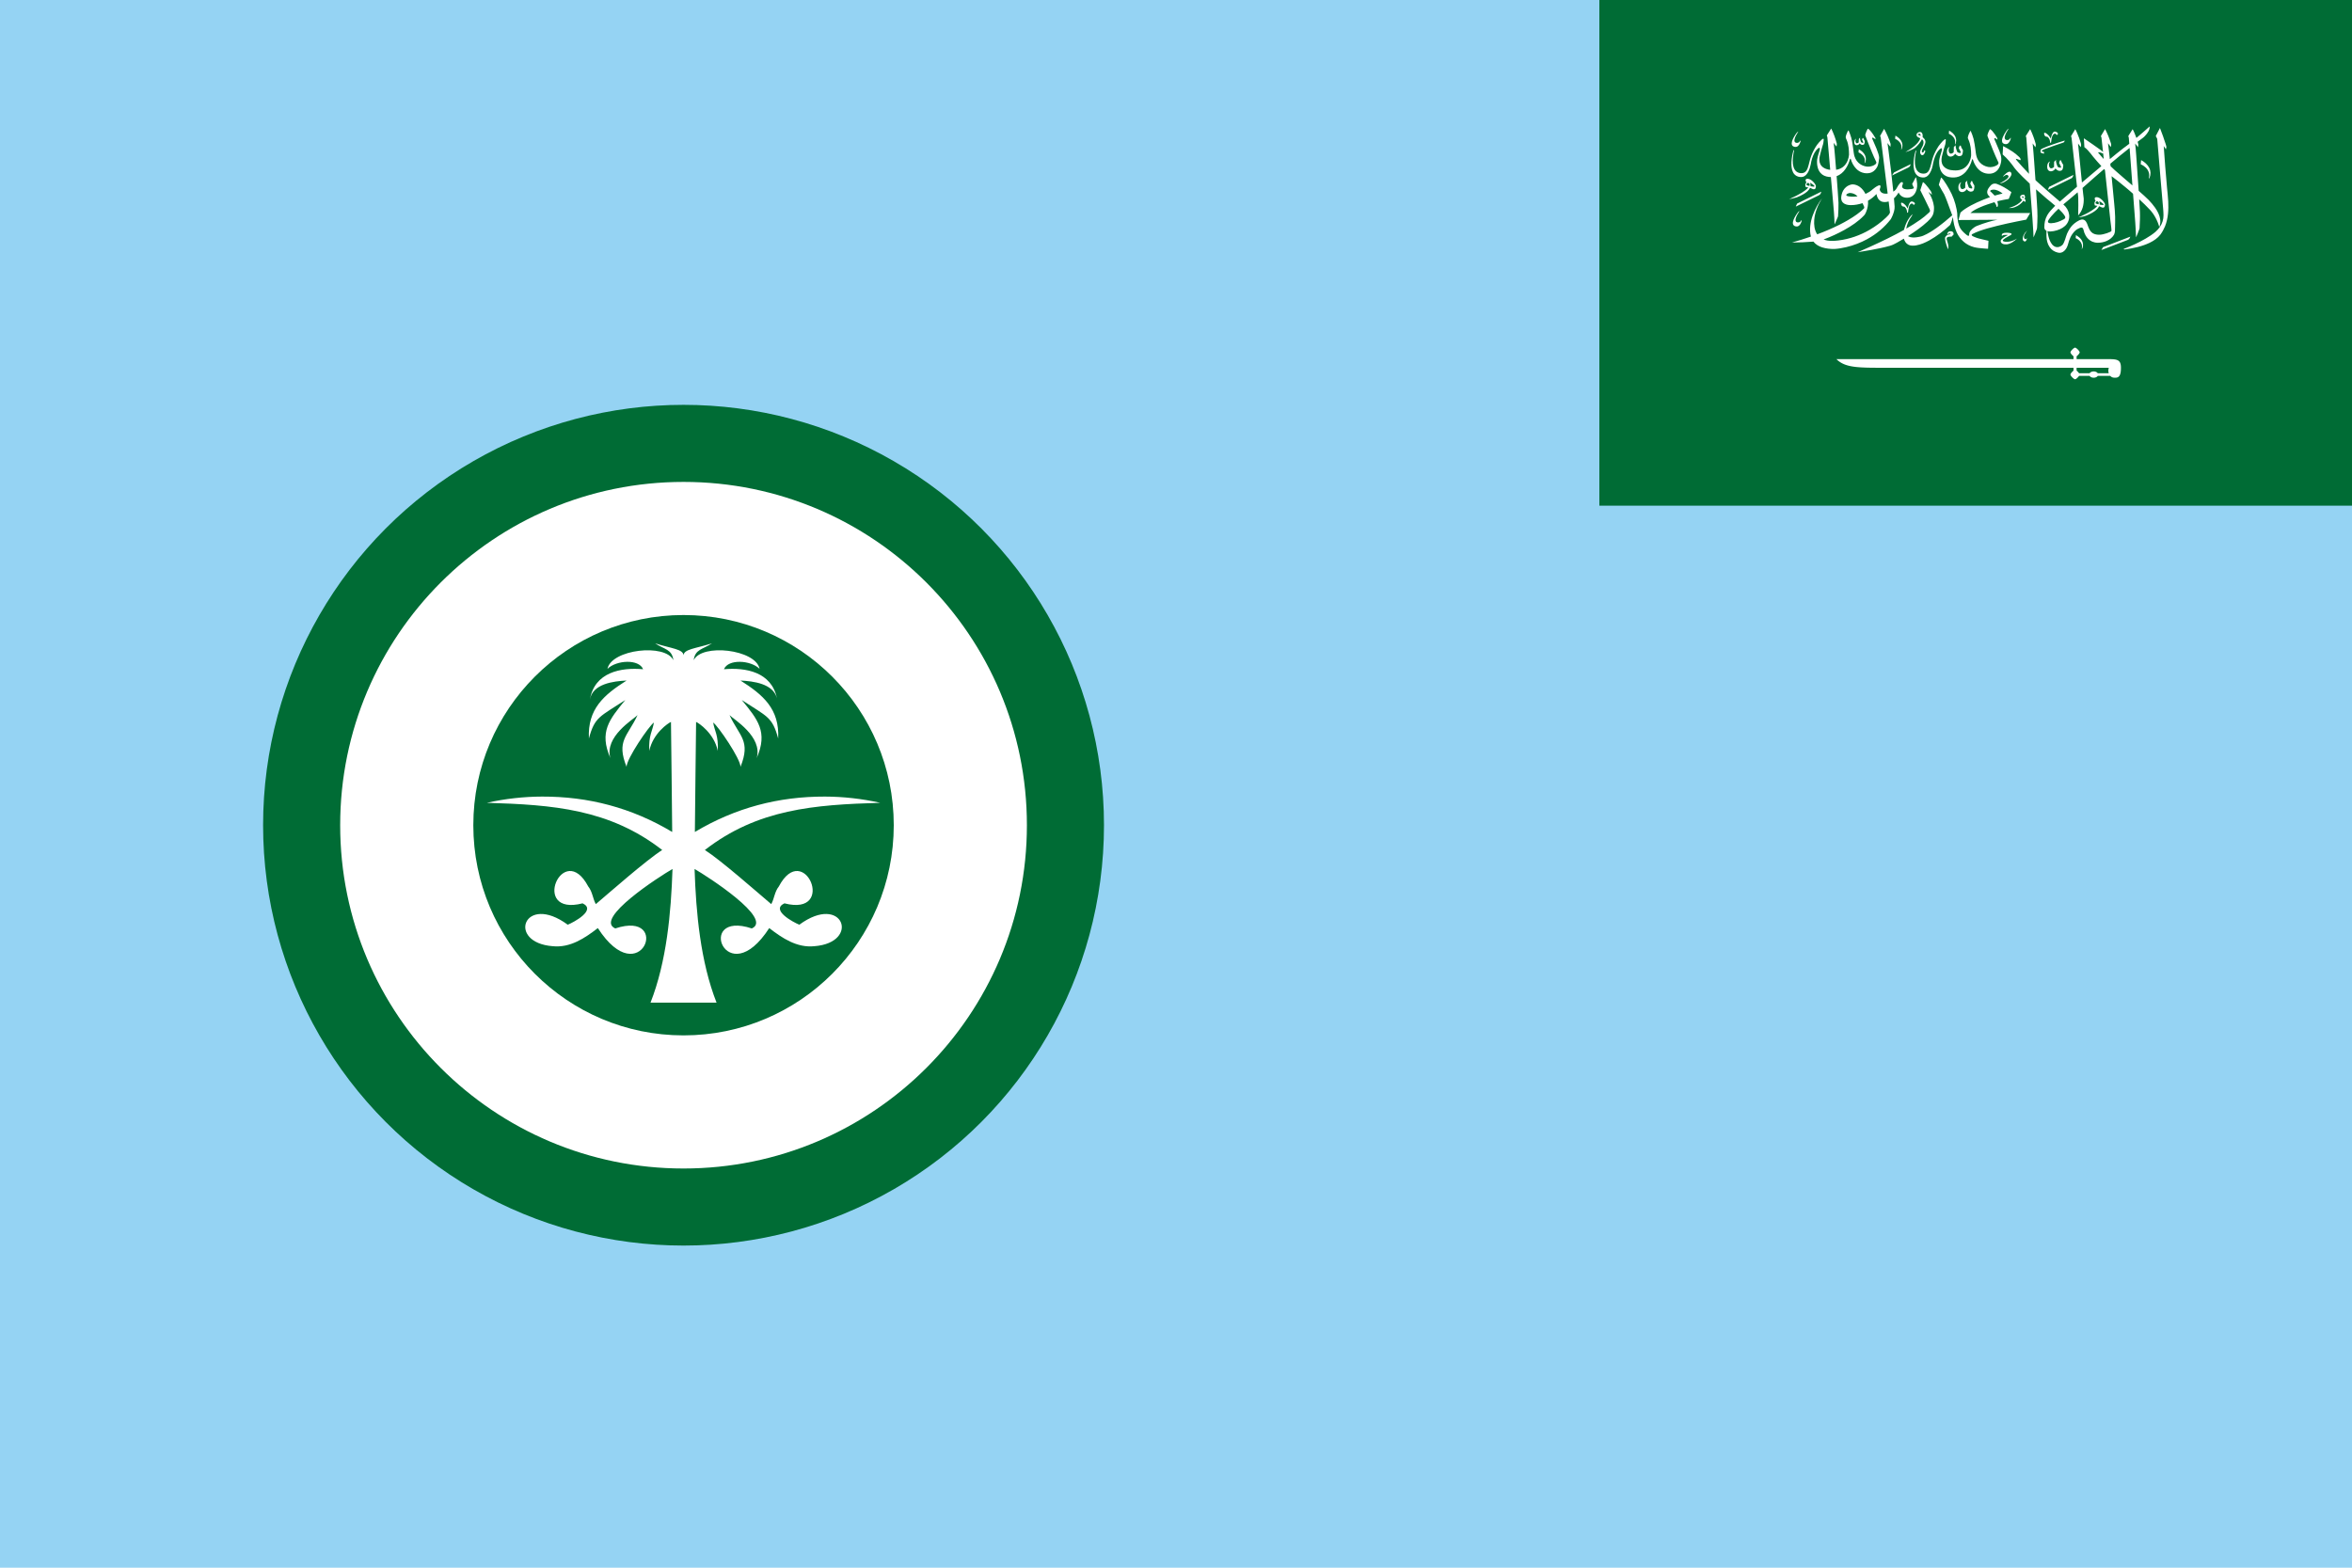
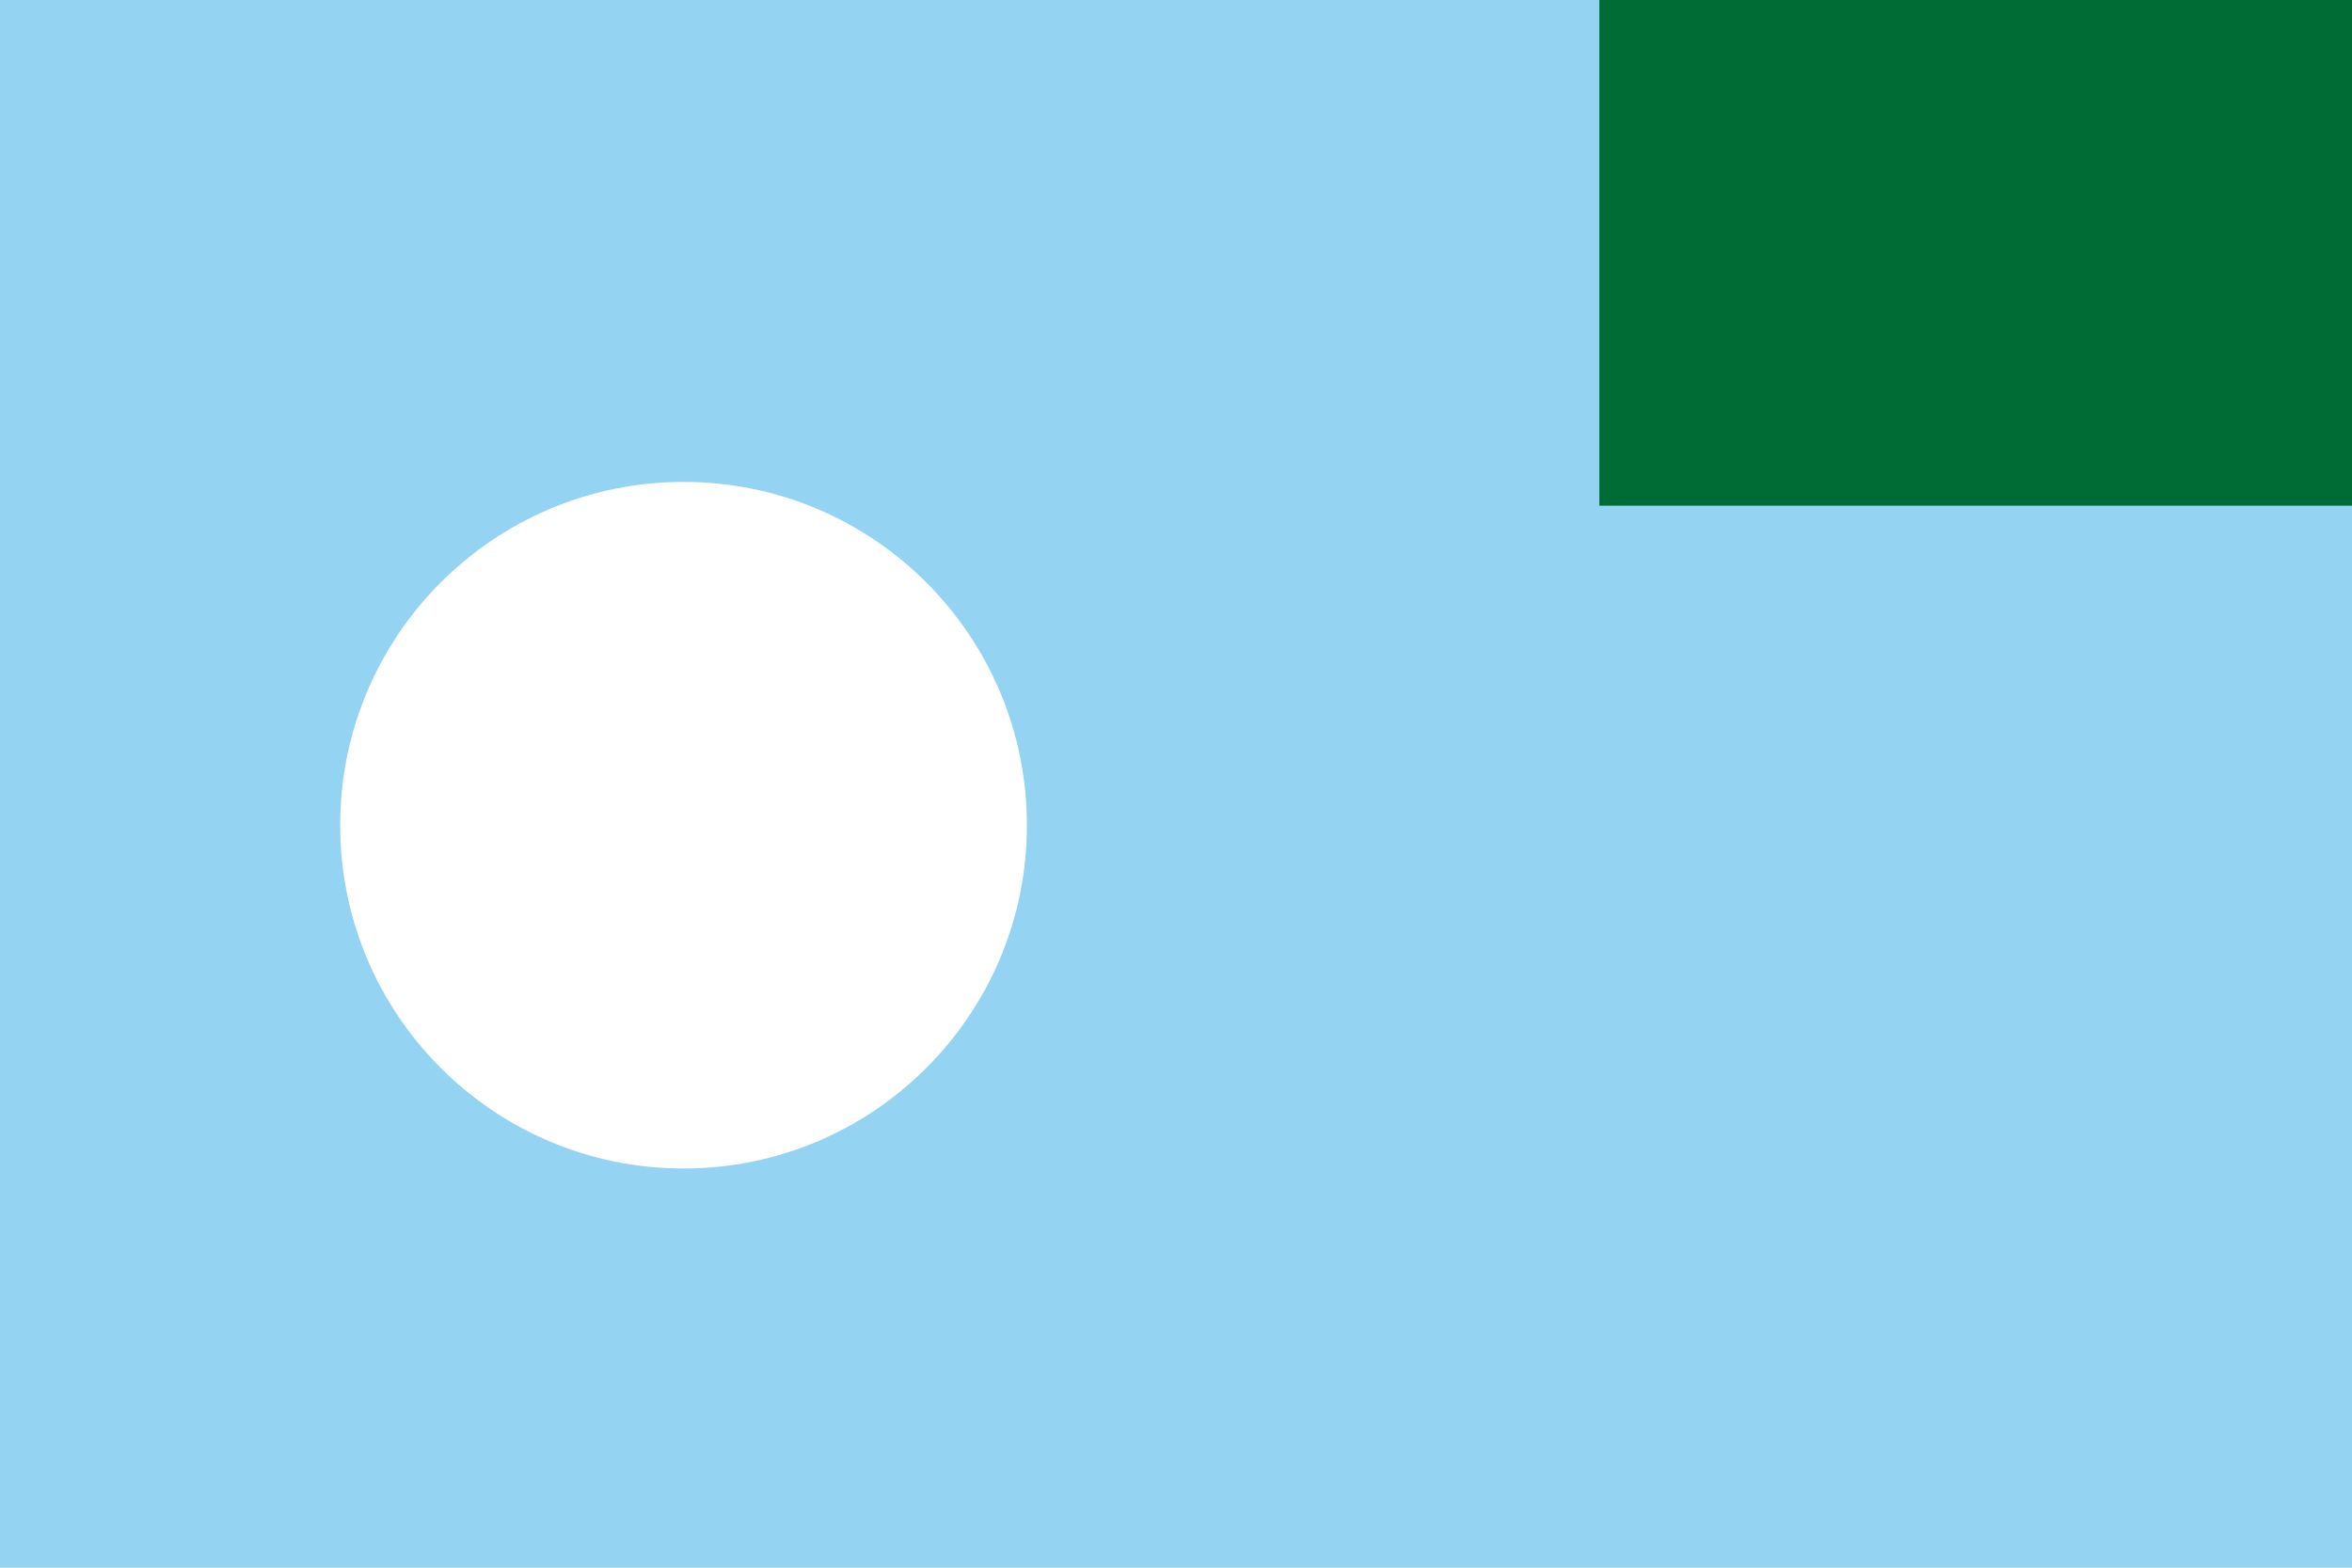
<svg xmlns="http://www.w3.org/2000/svg" width="900" height="600" viewBox="0 0 900 600">
  <path d="M0 0H900V600H0z" fill="#95d3f3" />
  <g transform="matrix(2.252,0,0,2.252,0,-7.3021484e-4)">
-     <circle cx="116.145" cy="140.245" r="71.441" fill="#006c35" />
    <circle cx="116.145" cy="140.245" r="58.343" fill="#fff" />
-     <circle cx="116.145" cy="140.245" r="35.72" fill="#006c35" />
-     <path d="m111.322 109.34c1.546 1.044 2.858 0.964 3.096 2.865-1.364-2.89-10.53-1.855-11.2 1.466 1.547-1.503 5.342-1.703 6.058 0.067-3.75-0.336-8.232 0.477-9.049 5.157 0.476-2.675 3.957-3.129 6.236-3.237-3.838 2.437-6.642 4.81-6.4 9.853 0.992-3.707 1.867-3.703 6.184-6.541-2.717 3.321-4.484 5.415-2.53 9.875-1.074-3.647 3.927-6.603 4.614-7.308-1.726 3.668-3.635 4.331-1.868 8.789-0.017-1.347 3.814-6.962 4.644-7.531-0.21 1.416-0.921 2.122-0.781 4.815 0.612-2.977 3.212-4.725 3.684-4.919 0.083 5.174 0.138 13.423 0.208 18.701-6.894-4.12-14.236-6.035-22.102-6.013-3.107 9e-3 -6.249 0.356-9.392 1.057 11.238 0.33 20.831 1.063 29.797 8.022-2.709 1.723-8.759 7.065-11.282 9.198-0.515-0.932-0.563-2.095-1.28-2.992-4.268-8.076-9.997 5.178-0.967 2.858 2.414 1.125-1.492 3.218-2.523 3.632-7.449-5.474-10.469 3.057-2.53 3.654 2.948 0.298 5.443-1.378 7.643-3.081 7.292 11.265 12.684-3.155 2.962 0.06-3.693-1.621 7.556-8.862 9.726-10.106-0.243 7.457-0.998 15.747-3.736 22.72h5.611 5.611c-2.738-6.972-3.493-15.263-3.736-22.72 2.17 1.244 13.419 8.485 9.726 10.106-9.722-3.215-4.33 11.205 2.962-0.06 2.2 1.703 4.695 3.378 7.643 3.081 7.939-0.597 4.919-9.128-2.53-3.654-1.031-0.414-4.944-2.507-2.53-3.632 9.03 2.32 3.308-10.934-0.96-2.858-0.717 0.896-0.765 2.06-1.28 2.992-2.522-2.133-8.573-7.475-11.282-9.198 8.966-6.959 18.559-7.693 29.797-8.022-3.142-0.701-6.284-1.048-9.392-1.057-7.866-0.022-15.208 1.893-22.102 6.013 0.07-5.278 0.126-13.527 0.208-18.701 0.471 0.194 3.071 1.942 3.684 4.919 0.14-2.693-0.572-3.399-0.781-4.815 0.83 0.569 4.661 6.184 4.644 7.531 1.767-4.457-0.142-5.12-1.868-8.789 0.687 0.705 5.688 3.661 4.614 7.308 1.954-4.46 0.186-6.554-2.53-9.875 4.317 2.839 5.192 2.834 6.184 6.541 0.242-5.043-2.562-7.416-6.4-9.853 2.208 0.105 5.545 0.533 6.184 2.992-0.93-4.463-5.314-5.241-8.997-4.912 0.716-1.77 4.51-1.57 6.058-0.067-0.67-3.321-9.836-4.356-11.2-1.466 0.238-1.901 1.55-1.821 3.096-2.865-2.851 0.899-4.736 0.979-4.822 2.017-0.088-1.039-1.972-1.118-4.824-2.017z" fill="#fff" />
  </g>
  <g transform="matrix(0.028,0,0,0.028,612,0)">
    <path d="M 0,0 H 10368 V 6912 H 0 Z" fill="#006c35" />
-     <path d="m 6500.993,4752 c -17,0 -63,46.99 -63,63.99 0,13 23.007,39 42.007,54 v 39.015 H 3240 c 115,115 286,117.99 630,117.99 h 2610 v 39.015 c -20,16 -42.007,41 -42.007,54 0,17 46,63.99 63,63.99 14,0 39.012,-24.99 55.012,-45.99 h 144 a 60,40 0 0 0 110.993,0 h 171 c 21,24 48.992,24.997 65.993,24.997 49,0 80.01,-21.012 80.01,-136.012 0,-108 -48.005,-117.99 -166.005,-117.99 h -439.988 v -39.015 c 19,-15 41.985,-41 41.985,-54 0,-17 -46,-63.99 -63,-63.99 z m 21.015,274.995 h 439.988 c -8,30 -8,53.015 0,75.015 h -150.998 a 60,40 0 0 0 -110.993,0 h -144 c -8,-11 -22.997,-28 -33.998,-36 z" fill="#fff" />
-     <path d="m 6891.792,3375.153 c 121.581,-46.565 242.747,-93.802 364.357,-140.271 -6.421,17.184 -14.841,36.835 -36.438,45.511 -112.109,42.779 -223.995,85.916 -336.067,128.673 -7.391,2.948 -14.722,6.159 -22.779,7.718 7.391,-11.767 14.358,-23.678 21.475,-35.518 1.517,-3.307 5.787,-4.626 9.453,-6.111 z m -378.599,-161.892 c 26.184,15.86 49.98,33.987 66.67,53.516 30.895,37.651 38.862,86.469 19.689,128.818 -1.667,3.475 -5.18,6.063 -8.179,8.845 5.937,-23.439 7.693,-48.267 -1.606,-71.297 -12.751,-33.456 -41.618,-61.546 -80.145,-77.988 0.657,-14.631 2.623,-29.392 3.574,-41.891 z m -1003.04,-20.372 c 16.296,-10.905 38.923,-11.959 59.309,-11.935 20.477,1.126 42.135,1.846 60.188,10.498 8.542,7.86 0.423,17.16 -8.329,22.096 -35.5,20.274 -74.606,37.867 -103.414,64.493 -7.815,6.878 -3.756,17.591 6.12,21.617 14.932,5.92 32.228,6.207 48.645,5.872 38.983,-1.677 76.42,-13.348 109.043,-29.981 9.086,-4.577 17.235,-10.281 26.625,-14.524 -20.113,19.292 -42.71,37.003 -67.638,52.389 -21.022,12.486 -44.709,23.319 -71.001,26.578 -20.687,1.391 -42.951,0.599 -60.824,-8.652 -19.901,-9.324 -29.229,-30.197 -21.87,-47.429 4.453,-9.682 12.691,-17.879 21.354,-25.427 22.354,-18.741 49.676,-33.073 76.939,-46.902 -18.476,-0.695 -37.196,-1.485 -55.552,0.287 -11.994,0.958 -20.052,8.077 -28.563,13.853 -2.574,-11.238 -2.635,-24.564 8.967,-32.833 z m -731.596,-28.207 c 16.206,-6.279 38.56,-5.369 51.342,5.56 10.693,10.017 11.844,23.798 11.057,36.332 -8.572,9.035 -18.446,17.352 -25.627,27.201 -15.023,2.205 -30.804,0.264 -45.496,3.762 -7.391,3.403 -17.053,5.464 -20.599,12.318 -4.635,8.845 -2.483,18.669 -0.515,27.824 7.632,31.971 21.749,63.39 21.022,96.318 -0.818,11.552 -1.786,23.535 -8.694,33.983 -1.606,-18.31 -9.753,-35.614 -15.659,-53.229 -11.148,-32.091 -19.991,-65.019 -21.295,-98.378 -1.454,-12.847 7.875,-23.894 17.296,-33.576 13.904,-15.386 38.831,-19.891 60.973,-23.223 -5.755,-4.195 -12.268,-9.035 -20.778,-8.101 -11.905,1.367 -19.961,9.251 -26.504,16.513 -1.181,-16.03 4.364,-34.964 23.476,-43.303 z m 1060.953,-6.207 c 1.061,-0.862 2.454,-1.198 4.18,-0.982 -6.3,5.704 -9.754,12.893 -14.601,19.365 -13.782,20.611 -29.715,42.493 -26.05,66.745 0.393,11.384 8.481,26.098 25.292,26.002 8.209,-3.235 10.33,-11.528 14.449,-17.495 -0.515,17.759 -3.817,39.328 -24.898,49.489 -17.508,-2.229 -30.652,-14.523 -31.349,-28.399 -3.574,-41.965 18.628,-83.351 52.977,-114.725 z M 2699.161,2922.05 c 10.026,-14.14 19.446,-29.55 36.985,-38.897 -21.293,34.007 -43.436,68.471 -52.736,106.023 -3.09,14.356 -4.635,30.941 7.088,43.282 9.117,7.74 23.747,9.155 36.228,6.758 18.932,-3.307 27.747,-18.982 35.561,-31.42 5.998,9.275 -0.212,19.293 -2.969,28.544 -7.845,19.581 -17.204,40.789 -38.862,53.516 -16.63,10.065 -40.468,6.039 -56.462,-2.828 -21.083,-13.037 -21.566,-36.692 -17.871,-55.84 8.329,-38.751 29.865,-74.725 53.037,-109.14 z m 1543.514,-151.704 c 6.178,-9.299 18.296,-20.323 33.168,-15.674 17.871,4.267 39.136,15.482 36.288,32.305 -4.785,5.728 -10.935,10.64 -16.356,15.985 -5.785,-8.676 -12.268,-19.771 -25.837,-21.617 -17.658,4.577 -28.231,18.597 -33.804,31.946 -11.723,29.167 -14.327,59.963 -17.599,90.277 -4.271,1.798 -8.542,3.571 -12.903,5.201 0.121,-27.896 -7.544,-57.518 -31.199,-79.135 -5.362,-7.167 -17.265,-3.571 -25.323,-7.022 -15.023,-4.265 -20.477,-17.232 -24.112,-28.327 -1.816,-7.502 -5.058,-16.513 1.272,-23.199 13.299,-3.02 23.717,6.207 33.198,12.031 24.414,18.358 41.286,41.987 55.099,66.05 5.814,-26.866 11.964,-54.426 28.109,-78.824 z m 2539.741,-73.626 c 18.478,-5.033 37.924,1.581 53.037,10.017 25.232,14.762 44.921,34.822 60.127,56.368 8.118,12.486 17.387,26.171 14.115,40.695 -1.938,9.778 -2.908,20.274 -10.299,28.616 -8.179,8.005 -23.535,7.189 -33.834,2.421 -11.753,-5.273 -22.959,-11.287 -35.258,-15.745 -16.63,35.757 -51.675,63.917 -89.662,86.254 -25.716,15.578 -53.916,28.375 -82.478,40.334 -17.63,7.526 -37.137,11.552 -56.037,16.44 -18.871,4.243 -38.075,9.826 -58.007,8.269 12.571,-0.575 22.506,-7.022 33.107,-11.624 55.249,-25.427 109.376,-52.774 158.536,-85.197 26.11,-17.879 52.797,-36.5 70.394,-60.322 -11.358,-1.942 -22.749,-3.619 -34.229,-4.842 -9.238,-21.258 -9.329,-47.261 10.601,-64.852 -9.935,-6.039 -11.087,-16.992 -12.751,-26.098 -1.419,-7.932 1.942,-17.997 12.634,-20.731 m 49.556,52.654 c 3.756,15.745 4.876,31.803 5.18,47.811 15.569,1.774 31.048,6.662 46.92,5.249 8.088,-0.934 7.784,-9.347 3.301,-13.35 -14.752,-16.08 -35.227,-28.183 -55.401,-39.711 m -52.736,25.692 c 7.966,11.672 26.02,14.643 40.772,18.382 3.029,-7.526 6.936,-15.41 5.451,-23.391 -5.332,-8.245 -12.571,-19.029 -25.959,-18.982 -11.571,4.698 -16.145,14.955 -20.264,23.99 z M 5757.308,2674.534 c 9.177,-9.395 24.718,-13.973 39.377,-14.332 10.178,-0.072 15.114,8.58 17.447,15.17 4.423,15.555 5.21,32.474 -4.362,46.974 4.967,2.852 9.965,5.752 15.054,8.58 -1.333,9.946 -2.272,19.964 -2.515,29.981 -10.117,-4.289 -17.901,-11.119 -26.564,-16.871 -26.959,36.788 -66.366,68.687 -115.464,86.711 -25.959,10.353 -55.674,14.883 -84.574,12.031 54.734,-15.482 107.895,-37.819 147.605,-72.092 13.661,-11.743 25.414,-24.734 35.349,-38.632 -7.693,-6.495 -16.903,-12.055 -22.899,-19.653 -4.783,-12.15 -8.297,-26.672 1.547,-37.865 m 15.023,11.983 c 3.969,8.891 11.571,16.226 19.477,23.126 3.331,-7.694 7.693,-16.057 2.817,-23.966 -7.481,-1.149 -14.993,-0.501 -22.294,0.84 z m -3069.995,96.298 c 109.835,-54.57 220.122,-108.635 330.165,-162.922 -3.151,18.957 -11.358,40.886 -34.44,50.377 -101.867,49.968 -203.978,99.65 -305.689,149.789 -2.635,1.102 -5.393,2.012 -8.27,2.708 6.484,-13.204 11.421,-26.888 18.235,-39.951 z M 5001.759,2494.552 c 8.451,-9.682 17.992,-18.957 28.684,-27.201 -7.875,14.14 -3.181,29.573 0.484,44.026 4.149,15.817 9.753,31.347 16.024,46.733 4.392,11.6 21.204,15.674 34.653,17.951 8.057,2.036 17.932,-2.708 14.811,-9.995 -7.422,-18.79 -16.903,-37.028 -27.747,-54.715 3.848,-11.863 8.209,-23.607 11.903,-35.494 5.089,0 10.239,0.049 15.419,0.096 4.453,21.976 17.689,41.916 29.867,61.664 0.03,21.355 -1.575,43.619 -11.148,63.869 -6.391,14.356 -27.776,18.813 -45.041,17.663 -22.929,-3.499 -38.135,-19.148 -51.586,-32.905 -6.695,18.046 -25.625,32.042 -48.04,37.699 -18.962,5.512 -40.83,-2.493 -51.008,-15.721 -11.148,-14.666 -13.268,-32.378 -12.751,-49.154 1,-23.99 6.877,-51.959 34.077,-66.362 1.908,0 5.725,0.021 7.635,0.021 -1.211,0.431 -3.696,1.27 -4.907,1.702 -16.539,23.942 -17.57,54.018 -2.878,78.679 4.271,7.788 15.084,13.398 26.02,11.576 13.63,-2.612 24.414,-10.282 33.713,-18.19 0.332,-23.991 0.21,-48.006 1.816,-71.947 z m -2167.007,-50.112 c 24.657,-4.219 47.102,7.981 64.638,20.228 23.474,18.142 43.042,39.759 55.431,63.893 3.756,7.285 5.421,15.242 4.028,23.08 -1.788,10.402 -2.817,21.809 -11.178,30.461 -9.813,7.165 -25.292,5.608 -35.711,0.096 -10.36,-5.416 -21.174,-10.282 -32.441,-14.404 -16.903,35.398 -51.433,63.39 -89.084,85.729 -29.563,17.687 -61.792,32.546 -95.112,45.321 -23.869,7.165 -48.283,13.325 -73.061,18.214 -9.874,2.132 -20.143,1.918 -30.26,1.702 5.937,-1.102 12.268,-1.461 17.689,-3.882 54.22,-24.229 107.103,-50.52 156.388,-80.67 33.289,-21.21 66.336,-43.665 89.958,-72.161 -11.48,-2.061 -23.02,-4.002 -34.743,-4.888 -9.238,-21.306 -9.511,-47.236 9.965,-65.116 -9.39,-6.495 -10.753,-17.184 -12.45,-26.339 -1.784,-8.871 3.941,-19.392 15.937,-21.261 m 46.041,53.037 c 4.362,15.889 4.785,32.211 5.603,48.387 16.417,1.461 32.955,7.622 49.494,4.409 7.663,-3.403 2.272,-11.191 -1.727,-15.17 -15.113,-14.691 -34.257,-26.411 -53.369,-37.627 m -40.316,6.83 c -5.393,6.327 -11.662,13.612 -10.814,21.593 9.541,9.49 25.655,13.444 40.225,15.531 1.424,-4.554 3.121,-9.011 4.24,-13.588 3.997,-9.3 -5.089,-17.639 -12.359,-24.11 -5.421,-5.201 -16.599,-5.369 -21.293,0.575 z m 1828.933,-78.202 c 16.085,10.616 25.868,25.884 36.742,39.807 27.836,38.753 51.555,79.253 74.517,119.923 50.373,87.305 83.508,180.513 101.748,275.297 5.15,29.383 10.421,58.933 9.36,88.694 3.06,59.075 11.934,119.473 43.102,173.85 22.931,36.94 61.934,69.721 92.476,93.685 14.554,7.956 20.715,6.08 24.552,2.83 2.373,-2.01 1.437,-27.922 6.283,-40.096 6.905,-19.987 22.719,-37.003 39.528,-52.51 18.811,-16.296 40.104,-31.251 65.244,-41.101 50.342,-20.204 102.533,-37.386 155.24,-53.301 39.68,-11.648 80.027,-21.977 121.285,-29.477 -177.072,0.982 -354.152,2.132 -531.232,3.738 8.845,-34.031 17.841,-68.04 26.959,-102.021 18.78,-19.508 42.406,-35.542 65.73,-51.479 101.533,-66.29 218.752,-115.347 337.467,-159.279 -13.904,-17.232 -33.228,-33.289 -36.288,-54.451 -7.179,-29.718 8.421,-59.099 28.049,-83.835 11.632,-14.044 22.506,-29.383 40.407,-39.042 17.962,-9.85 42.266,-10.503 61.913,-3.499 65.826,23.383 133.726,64.553 183.923,101.523 5.028,4.027 11.48,7.502 14.631,12.751 -11.814,30.269 -24.293,60.418 -35.742,90.809 -52.34,9.251 -104.955,18.094 -155.966,31.396 5.18,25.572 14.418,53.468 0.545,78.25 -4.846,-0.527 -11.419,-1.198 -12.237,-5.896 -1.968,-21.497 -15.054,-41.054 -28.502,-59.364 -65.094,20.276 -130.038,41.246 -191.403,67.92 -49.465,21.737 -99.623,45.319 -136.274,80.096 272.244,0.072 544.525,0.072 816.784,0 -17.447,30.341 -36.106,60.274 -53.886,90.492 -178.257,34.368 -356.181,71.103 -529.106,119.95 -72.575,21.042 -145.094,44.194 -209.458,78.513 -6.664,4.027 -10.512,11.456 -5.664,17.495 9.996,12.151 28.231,17.16 43.528,24.086 33.259,14.57 70.122,22.503 106.347,31.013 25.959,6.063 51.918,12.103 77.842,18.238 -2.151,36.355 -2.513,72.811 -5.301,109.119 -21.235,0 -42.892,-2.972 -64.246,-4.457 -41.831,-3.93 -84.3,-6.567 -124.647,-16.729 -54.947,-13.757 -104.444,-39.879 -143.213,-73.481 -42.558,-36.236 -73.332,-80.213 -95.386,-126.302 -30.108,-63.869 -46.89,-142.103 -52.706,-209.951 -2.665,-0.287 -3.307,13.219 -5.881,13.003 -7.541,29.91 -16.412,56.458 -29.042,85.314 -2.393,6.854 -8.754,12.079 -14.358,17.399 -40.529,37.244 -83.752,72.645 -128.942,106.313 -46.254,34.103 -94.476,66.746 -146.575,95.171 -54.795,29.742 -114.071,56.488 -179.62,67.728 -35.227,5.776 -75.272,6.878 -106.14,-9.993 -34.469,-18.645 -51.281,-51.047 -60.367,-82.107 -31.41,18.861 -63.066,37.458 -95.416,55.314 -29.199,15.506 -58.278,31.899 -91.721,41.246 -83.604,24.565 -170.592,40.671 -257.136,57.279 -62.065,11.121 -124.158,22.264 -186.648,31.779 57.885,-26.002 116.678,-50.832 174.317,-77.193 156.388,-70.792 310.443,-145.186 457.5,-227.632 20.052,-75.997 52.431,-152.451 115.16,-213.442 0.788,-0.168 2.394,-0.527 3.181,-0.695 -4.998,8.412 -7.391,17.639 -12.541,26.002 -37.803,52.389 -64.669,110.294 -74.184,170.276 66.941,-38.514 132.275,-78.893 193.765,-122.805 37.984,-26.938 73.666,-55.889 106.258,-86.946 8.965,-8.796 21.143,-16.344 24.535,-27.896 1.484,-7.518 0.646,-12.155 -4.752,-27.738 -38.012,-83.13 -91.965,-186.851 -127.794,-259.945 12.268,-36.931 23.626,-74.055 36.015,-110.965 16.508,8.604 27.261,22.12 39.014,34.343 23.99,27.872 46.555,56.536 66.819,86.227 11.328,16.321 13.479,35.277 17.63,53.301 -16.265,-11.576 -27.595,-27.273 -45.648,-37.171 0.788,2.636 1.877,5.201 3.301,7.716 28.563,44.601 48.101,92.655 60.763,141.592 7.814,29.07 11.206,58.885 9.028,88.605 -1.636,32.211 -7.179,65.212 -25.868,94.279 -16.599,25.812 -38.923,48.938 -62.247,71.131 -79.057,73.405 -171.718,136.677 -265.823,197.599 0.121,3.547 5.21,4.506 8.24,6.447 33.682,16.633 75.82,14.955 113.434,9.778 28.352,-5.201 57.551,-9.155 83.508,-20.132 68.124,-28.209 127.52,-67.537 184.863,-107.606 75.183,-54.139 145.998,-112.015 213.546,-172.073 -22.567,-63.366 -46.011,-126.517 -69.879,-189.575 -12.964,-32.929 -25.019,-66.146 -40.529,-98.378 -25.716,-42.515 -50.433,-85.536 -72.848,-129.178 9.052,-33.339 20.441,-66.316 30.104,-99.581 m 685.191,171.479 c -8.24,2.587 -15.145,9.778 -11.692,16.992 1.272,5.464 8.815,7.357 12.782,11.408 16.508,15.17 32.137,30.964 46.497,47.477 35.833,-10.306 72.212,-19.244 108.376,-28.712 -26.927,-20.347 -56.824,-39.711 -92.75,-48.914 -20.447,-5.487 -43.317,-4.816 -63.217,1.75 z m 792.716,-43.809 c 110.346,-54.067 220.093,-108.877 330.587,-162.728 -3.121,16.801 -9.208,35.206 -26.656,46.278 -106.984,52.796 -214.575,104.875 -321.53,157.766 4.574,-14.091 11.783,-27.536 17.599,-41.316 z m -556.73,-203.806 c 10.208,-4.674 25.171,-4.337 32.076,4.195 9.511,11.36 12.055,26.218 6.907,39.256 -9.724,25.86 -31.199,47.836 -54.612,66.962 -28.471,22 -62.548,42.276 -102.837,47.236 6.755,-6.614 16.63,-10.282 25.323,-15.027 24.958,-13.301 48.979,-27.969 69.94,-45.104 10.996,-10.065 22.899,-20.946 24.869,-34.726 0.757,-11.552 -12.48,-21.425 -25.989,-23.343 -19.689,2.756 -31.957,16.224 -46.436,25.692 -3.453,-8.364 5.785,-14.236 11.237,-20.371 17.355,-16.681 34.832,-34.582 59.52,-44.769 z m -1437.241,-55.983 c 33.743,-16.464 66.82,-33.865 100.985,-49.778 -3.362,16.992 -10.33,36.668 -31.199,45.128 -74.635,36.141 -148.449,73.357 -223.358,109.119 8.36,-13.541 16.599,-27.225 25.807,-40.406 42.225,-21.763 85.241,-42.661 127.765,-64.062 z m 3250.4,-105.857 c 49.192,26.195 89.751,63.583 111.709,107.371 21.627,42.444 21.447,90.616 4.03,133.968 -2.363,5.009 -7.422,8.772 -11.662,12.798 7.574,-29.43 10.178,-60.322 -0.362,-89.51 -14.902,-46.254 -57.521,-84.672 -109.346,-107.917 2.572,-18.861 3.149,-37.843 5.632,-56.704 z m -1185.37,19.006 c 8.45,-8.173 16.69,-16.489 25.959,-24.086 -8.815,16.296 -2.09,34.007 2.09,50.52 4.755,15.122 9.329,30.389 16.539,44.912 8.997,9.323 24.778,14.067 39.316,13.709 6.755,-0.021 9.965,-6.279 7.632,-10.761 -7.118,-18.214 -16.356,-35.901 -26.868,-53.037 2.029,-12.582 7.936,-24.685 12.085,-36.955 5.028,0.359 10.147,0.695 15.297,1.102 3.362,22.312 18.114,42.084 29.685,62.119 -0.483,16.13 -1.908,32.354 -5.846,48.219 -2.969,11.049 -8.149,23.846 -22.263,28.831 -12.025,3.692 -26.111,5.752 -38.257,1.294 -17.84,-6.255 -30.503,-18.573 -41.469,-30.892 -6.936,17.422 -24.566,31.227 -46.193,37.34 -17.78,6.471 -39.407,-0.311 -50.676,-12.151 -12.933,-13.973 -15.206,-31.971 -15.419,-48.77 0.727,-16.13 2.333,-32.738 11.115,-47.549 5.694,-9.946 14.509,-19.723 28.049,-23.439 -18.053,23.607 -20.052,53.876 -6.725,79.232 3.848,7.189 11.753,14.14 22.294,14.38 16.024,-0.647 28.474,-9.778 39.074,-18.43 -0.243,-20.587 0.909,-41.126 0.94,-61.713 0.763,-4.646 -1.025,-10.232 3.641,-13.874 z M 3545.363,2040.04 c 40.256,20.635 72.303,52.031 87.625,88.148 12.45,29.191 11.571,61.306 0.484,90.664 -1.484,4.77 -6.029,8.339 -10.087,11.839 8.179,-27.704 7.3,-57.734 -7.361,-84.022 -14.932,-27.153 -42.315,-49.537 -74.754,-64.013 1.758,-14.186 2.637,-28.422 4.091,-42.61 z m 1299.197,-30.82 c 9.117,-8.938 17.265,-19.22 29.381,-25.739 -7.997,9.61 -4.635,21.473 -2.726,32.067 4.483,19.772 11.148,39.232 19.023,58.334 2.485,7.981 12.873,11.384 21.445,14.452 7.754,2.301 17.083,4.433 24.958,1.367 4.967,-3.451 2.635,-9.347 0.879,-13.612 -7.574,-16.729 -15.327,-33.504 -25.989,-49.179 l 12.237,-36.476 c 5.332,0.335 10.661,0.623 16.084,0.886 2.454,22.457 18.053,42.06 29.29,62.216 -0.392,17.184 -1.968,34.51 -6.664,51.335 -2.665,9.923 -8.451,20.395 -20.295,25.381 -13.6,4.267 -29.806,6.255 -43.102,0.335 -15.419,-6.998 -27.747,-17.663 -37.408,-29.311 -7.754,17.855 -26.382,31.995 -49.009,37.819 -15.568,4.626 -34.077,-0.311 -44.709,-10.065 -13.539,-11.119 -17.174,-27.225 -18.476,-42.06 -1.061,-19.078 0.879,-38.753 10.299,-56.512 5.393,-10.306 15.023,-19.388 27.778,-24.397 -12.511,19.653 -18.932,42.515 -11.934,64.228 3.09,11.384 8.24,25.908 24.261,29.477 17.295,1.75 31.048,-8.652 42.195,-17.663 2.086,-24.254 0.784,-48.653 2.481,-72.88 z m 1339.411,-30.724 c 58.248,-19.94 116.493,-40.072 176.08,-57.327 -1.819,10.712 -6.725,22.936 -19.902,28.041 -84.596,28.568 -169.533,56.656 -252.345,88.383 -16.448,7.189 -33.35,14.57 -46.163,25.643 9.147,7.981 22.838,10.977 35.197,14.57 -0.152,7.74 -0.121,15.482 -0.121,23.246 -17.508,-3.355 -35.045,-8.412 -48.617,-18.07 0.788,-11.001 0.545,-22.072 2.454,-33.001 1.968,-9.923 14.78,-14.595 24.049,-19.987 41.047,-20.227 85.485,-35.637 129.372,-51.502 z m -2621.204,-96.484 2.394,1.894 c -5.271,5.297 -2.574,12.294 -1.727,18.382 2.878,13.109 6.997,26.098 12.691,38.632 1.877,5.608 9.238,8.292 15.508,10.161 5.482,0.91 14.358,3.044 16.63,-2.756 -3.756,-13.588 -12.782,-25.715 -18.357,-38.753 2.635,-7.526 3.878,-15.602 8.389,-22.575 3.029,0.048 6.12,0.144 9.208,0.311 3.029,14.619 12.632,27.489 19.537,40.982 -0.393,13.877 -0.94,28.279 -7.543,41.318 -4.119,8.82 -17.235,11.168 -27.775,11.049 -15.419,-1.726 -25.535,-12.031 -34.652,-20.994 -5.877,13.085 -20.901,23.319 -38.409,25.117 -14.722,0.599 -27.2,-8.796 -31.078,-19.508 -5.119,-14.163 -4.544,-29.383 -0.393,-43.643 3.242,-9.971 9.572,-20.755 22.597,-24.589 -10.269,13.733 -12.812,30.628 -7.057,45.942 2.242,6.327 6.391,14.259 15.842,15.17 10.479,0.144 18.266,-6.183 25.746,-11.097 1.938,-15.674 -0.395,-31.492 2.059,-47.14 3.789,-6.734 11.363,-11.719 16.39,-17.901 z m 482.702,-27.01 c 6.421,1.367 11.057,5.511 16.357,8.46 32.108,20.922 58.853,48.124 71.606,79.737 11.934,28.616 11.206,60.035 0.576,88.819 -1.454,4.985 -5.451,9.011 -8.967,13.181 -0.273,-0.527 -0.818,-1.605 -1.12,-2.133 7.754,-26.601 6.604,-55.241 -6.936,-80.552 -14.631,-27.728 -42.043,-50.688 -75.117,-65.14 0.849,-14.138 2.242,-28.277 3.605,-42.37 z m 291.299,-24.684 c 8.149,-15.698 29.502,-28.878 51.766,-25.86 11.118,1.894 18.902,9.634 22.868,17.663 7.784,16.536 8.937,34.559 6.209,51.959 13.661,12.941 28.502,26.051 34.227,42.827 10.601,22.072 1.12,45.631 -7.906,66.938 -11.54,28.185 -33.471,53.78 -37.56,83.739 -1.424,7.406 2.181,15.482 11.753,18.046 15.388,-3.595 17.78,-18.07 20.93,-28.616 4.816,-0.91 12.359,-1.319 14.024,3.499 2.635,13.325 -4.755,26.146 -10.723,38.298 -5.391,9.227 -12.873,20.132 -26.716,22.192 -11.057,1.605 -19.507,-6.063 -23.93,-13.085 -12.602,-20.228 -8.633,-44.218 1.908,-64.42 16.417,-32.187 38.105,-64.589 36.106,-100.3 0.059,-15.17 -7.997,-29.646 -20.869,-40.695 -19.234,41.101 -50.342,78.154 -86.174,111.324 -18.537,18.214 -45.162,29.335 -70.576,40.43 -22.747,9.323 -45.828,18.503 -70.062,25.236 46.646,-26.554 91.387,-55.578 130.097,-89.296 31.926,-28.352 61.307,-60.322 73.152,-97.708 l -0.788,-2.108 c -17.265,-8.82 -38.014,-16.609 -47.01,-32.187 -3.815,-8.868 -3.329,-18.837 -0.725,-27.872 m 17.295,4.505 c -4.453,2.277 -1.393,6.638 2.242,8.125 10.875,5.009 22.051,9.658 33.35,14.067 -0.273,-9.011 1.788,-20.204 -8.179,-26.626 -8.633,-5.705 -20.447,-0.767 -27.413,4.433 z m 1844.041,-20.06 c 5.816,-8.029 14.811,-17.927 28.14,-16.536 14.145,2.517 27.988,8.532 36.681,17.927 4.423,5.872 8.088,14.835 0.243,20.012 -4.119,3.187 -7.057,8.58 -12.146,10.185 -7.118,-7.357 -12.632,-20.491 -27.02,-20.108 -18.023,5.249 -27.988,19.699 -33.381,33.432 -11.176,28.327 -13.448,58.189 -16.961,87.526 -3.574,2.924 -8.389,4.553 -12.691,6.638 0,-29.742 -8.724,-61.593 -35.651,-83.566 -12.964,-1.271 -28.383,-2.493 -35.651,-12.438 -8.845,-12.679 -15.206,-28.327 -9.086,-42.611 13.722,-2.133 24.839,6.015 34.168,12.775 24.657,17.903 40.587,41.605 54.978,65.164 6.083,-26.749 12.201,-54.118 28.377,-78.396 z m -3507.455,9.658 c 7.513,-10.498 15.811,-21.306 28.837,-28.041 -20.778,35.47 -44.952,70.703 -52.674,109.838 -2.424,12.798 -2.515,27.465 7.845,38.226 9.694,9.658 27.322,9.826 41.043,6.447 15.358,-4.864 22.506,-17.903 29.685,-28.76 3.212,0.072 3.878,3.068 5.421,4.864 -8.088,25.14 -15.902,52.413 -39.862,71.47 -22.263,18.621 -66.184,9.035 -77.117,-14.091 -7.936,-16.633 -5.301,-35.039 -0.636,-52.006 11.452,-38.2 33.139,-73.937 57.462,-107.944 z m 2089.099,-39.855 c 39.923,21.593 72.666,52.75 87.929,89.372 7.574,19.22 10.36,39.711 7.422,59.747 -2.181,14.595 -5.119,29.742 -15.449,42.3 -1.454,-3.834 -0.484,-7.764 0.423,-11.576 6.875,-28.974 1.029,-60.035 -17.962,-85.536 -15.659,-21.258 -38.831,-39.088 -66.092,-50.856 0.516,-14.523 2.303,-28.974 3.726,-43.449 z m 557.13,-19.508 c 15.751,6.471 26.05,18.286 36.197,29.359 24.748,28.664 45.767,60.852 64.638,92.13 1.843,4.129 1.937,9.255 3.242,23.006 -11.389,-9.803 -24.718,-19.269 -41.649,-22.145 -2.999,5.249 -2.969,10.904 -0.423,16.272 21.99,53.371 46.859,106.002 68.154,159.563 13.57,34.919 25.474,70.792 25.928,107.557 0.94,34.127 -6.421,68.207 -19.142,100.749 -12.782,30.58 -32.38,60.897 -65.064,81.077 -26.899,17.28 -62.792,24.445 -97.016,21.905 -41.77,-2.469 -81.33,-18.407 -110.317,-42.084 -15.48,-11.672 -28.049,-25.451 -39.832,-39.496 l 4.514,-0.84 c -1.241,0.12 -3.696,0.359 -4.937,0.479 -26.171,-34.894 -45.587,-72.977 -56.794,-112.596 1,-5.129 -11.358,-4.698 -10.117,0.407 -15.963,57.783 -41.438,114.773 -83.604,164 -24.626,28.279 -56.49,53.516 -96.023,68.447 -43.072,16.081 -93.809,17.136 -139.155,6.83 -45.557,-10.402 -81.664,-38.873 -101.23,-72.424 -28.352,-48.076 -32.684,-102.504 -29.563,-154.773 6.089,-42.228 19.416,-83.524 32.441,-124.671 4.392,-12.654 8.3,-26.267 2.635,-39.112 -1.817,-0.744 -5.421,-2.229 -7.209,-2.972 -6.089,3.139 -12.359,6.231 -17.113,10.64 -33.38,29.143 -52.34,66.386 -67.486,103.32 -11.449,29.742 -20.386,60.107 -26.382,90.858 -7.966,48.604 -20.173,97.784 -48.435,141.827 -15.327,23.415 -38.348,47.74 -73.03,53.109 -32.137,3.403 -66.488,-4.577 -90.025,-22.505 -28.837,-21.33 -41.467,-52.342 -49.07,-82.156 -12.116,-53.516 -8.36,-108.373 -0.757,-162.106 5.089,-33.121 12.359,-66.002 21.415,-98.572 2.969,-0.216 5.968,-0.383 9.025,-0.527 -11.994,54.907 -20.264,110.654 -18.175,166.468 1.877,31.803 6.604,64.204 22.929,93.636 11.087,20.156 29.896,38.921 56.037,47.597 24.687,7.956 55.158,9.394 78.272,-2.469 23.899,-12.414 35.106,-34.582 43.981,-55.121 17.478,-45.463 25.201,-92.745 38.923,-138.93 14.388,-46.878 35.075,-92.482 60.459,-136.345 14.54,-25.572 30.564,-50.712 51.13,-73.626 18.266,-20.394 35.045,-42.779 60.973,-57.758 1.938,0.072 5.755,0.241 7.693,0.311 4.755,15.362 -0.849,31.275 -1.697,46.83 -1.606,25.692 -13.418,49.826 -20.204,74.725 -8.42,28.472 -15.629,57.184 -22.838,85.868 -11.148,41.078 -19.084,84.409 -5.059,125.729 10.601,32.402 38.862,60.993 77.028,75.755 24.809,10.329 52.645,15.578 80.575,16.368 39.255,3.14 80.301,-0.599 115.404,-15.555 42.315,-17.447 72.273,-49.083 91.691,-82.874 18.993,-33.768 29.836,-70.343 32.985,-107.177 0.423,-73.17 -5.998,-147.75 -37.621,-217.133 -4.028,-9.586 -9.299,-19.532 -6.997,-29.814 4.998,-28.208 16.903,-55.361 30.865,-81.506 0.879,-2.996 5.421,-3.211 8.149,-4.746 14.932,35.301 29.442,70.841 38.5,107.44 11.419,47.573 17.992,95.765 24.748,143.845 5.362,34.319 6.936,69.168 17.81,102.816 9.025,27.92 23.081,55.241 45.162,78.368 26.838,29.502 67.123,51.407 111.924,59.771 38.348,7.047 79.301,-2.012 111.561,-18.957 16.962,-9.155 34.561,-24.589 28.927,-42.06 -53.704,-111.78 -97.867,-226.236 -141.754,-340.58 -2.908,-9.442 -8.45,-18.478 -9.359,-28.184 5.696,-30.242 19.084,-59.24 34.168,-87.257 z m -1500.561,93.947 c 18.357,-32.786 36.681,-65.594 55.431,-98.24 36.258,66.002 65.76,134.306 87.87,204.117 2.604,14.116 -2.665,28.303 -2.029,42.491 -12.66,-17.783 -27.2,-34.679 -40.468,-52.174 3.422,32.019 9.633,63.869 13.387,95.89 25.383,189.112 47.707,378.493 66.759,568.088 21.84,-12.51 38.5,-30.461 47.859,-50.425 12.207,-22.48 25.383,-44.839 43.224,-64.923 6.695,-7.213 15.538,-16.464 28.504,-14.236 7.331,0.335 10.814,6.567 11.54,11.624 3.242,17.807 -13.782,33.169 -10.875,50.832 0.788,14.5 15.114,26.938 32.137,31.324 29.442,8.412 61.429,4.65 91.624,1.27 13.63,-2.373 30.653,-4.409 37.287,-15.602 -7.088,-17.975 -14.963,-35.757 -23.899,-53.205 12.751,-25.715 27.322,-50.88 40.62,-76.453 3.422,-6.039 5.725,-12.702 11.358,-17.783 9.663,29.239 12.086,59.58 15.994,89.538 4.028,48.435 -5.785,98.717 -36.319,141.329 -16.448,21.809 -41.013,41.629 -73.061,47.932 -27.927,5.297 -58.612,2.876 -83.937,-8.149 -29.32,-13.205 -49.433,-36.404 -59.884,-61.401 -15.872,28.855 -36.742,56.129 -63.306,79.591 3.09,37.434 6.543,74.843 8.906,112.306 1.756,41.773 -11.783,82.709 -27.443,122.252 -7.602,16.992 -15.084,34.079 -24.475,50.52 -83.478,107.944 -193.824,203.565 -326.225,274.958 -86.662,47.093 -182.53,83.614 -283.183,107.606 -52.614,12.079 -106.406,21.93 -161.143,25.093 -56.492,0.624 -113.827,-5.153 -166.63,-21.545 -49.554,-15.29 -92.839,-43.138 -120.618,-79.135 -97.594,7.981 -195.765,12.366 -293.906,12.558 87.536,-24.828 174.199,-51.646 259.402,-81.174 -48.047,-194.917 66.326,-408.249 150.906,-521.957 -58.751,96.134 -96.741,193.708 -105.38,292.791 -4.816,67.056 1.272,137.465 40.77,198.152 105.014,-38.849 207.244,-82.515 305.267,-131.5 83.115,-42.132 163.416,-88.1 236.385,-140.797 34.592,-25.309 68.213,-51.718 96.623,-81.534 8.389,-7.813 4.301,-18.957 1.575,-27.848 -6.33,-14.931 -13.509,-29.622 -20.809,-44.241 -49.676,15.913 -102.592,26.818 -156.477,26.626 -29.381,0.671 -59.611,-3.762 -84.937,-16.009 -21.718,-10.593 -37.832,-27.992 -44.374,-47.501 -9.056,-25.596 -5.119,-52.606 0.304,-78.416 8.602,-37.362 25.989,-74.725 59.035,-103.002 23.202,-19.747 53.916,-34.943 87.966,-38.921 38.5,0.144 74.754,15.003 102.23,35.637 34.984,26.243 58.853,60.274 77.213,95.192 34.257,-15.793 67.184,-34.486 92.691,-58.764 25.019,-20.587 50.767,-41.605 82.723,-55.433 7.966,-3.619 21.718,-7.622 27.018,0.838 5.785,12.558 0.273,26.363 -3.604,38.849 -10.299,18.214 2.151,38.922 17.538,52.844 21.415,19.124 56.611,20.97 86.448,16.681 -31.261,-254.16 -63.035,-508.292 -94.32,-762.459 -0.636,-8.527 -5.3,-16.316 -9.299,-24.106 M 3410.613,2639.43 c -15.327,5.225 -34.501,12.966 -36.773,27.561 3.605,11.097 20.082,14.524 32.471,16.896 39.832,6.111 81.234,5.992 121.04,-0.192 -0.727,-1.126 -2.242,-3.355 -2.999,-4.481 -20.748,-18.597 -47.193,-34.606 -78.635,-39.304 -11.54,-1.367 -23.808,-3.978 -35.106,-0.479 m 260.832,103.818 c 4.119,51.79 -5.059,104.156 -25.686,153.356 -7.966,17.088 -14.601,35.181 -29.624,49.417 -73.879,78.126 -169.052,141.951 -269.341,197.98 -89.358,49.251 -183.708,92.938 -282.331,129.44 16.842,6.495 34.53,11.719 52.918,14.811 49.252,8.652 100.111,4.002 149.449,-1.629 154.477,-18.31 299.934,-71.656 425.211,-144.564 83.056,-48.339 158.721,-104.633 224.751,-167.304 22.081,-22.145 49.253,-43.785 54.643,-72.928 -5.271,-49.441 -12.237,-98.765 -18.053,-148.179 -34.348,10.905 -76.872,13.468 -108.043,-4.746 -37.833,-22.599 -52.221,-61.161 -58.187,-96.775 -32.625,34.68 -71.003,66.123 -115.708,91.121 z M 5562.587,1788.636 c 8.572,-11.264 16.751,-23.702 31.38,-30.796 -21.265,33.697 -42.953,67.967 -52.523,105.165 -3.726,16.081 -4.998,35.66 11.692,47.715 9.692,3.738 20.869,5.968 31.441,3.02 19.325,-3.427 28.352,-19.34 35.894,-32.233 2.09,5.177 3.483,10.544 1.241,15.865 -6.877,22.384 -16.024,45.824 -36.712,62.767 -23.294,19.747 -70.274,8.388 -79.146,-16.919 -7.784,-22.959 -0.666,-47.022 7.875,-69.216 12.422,-29.719 29.626,-58.071 48.86,-85.37 z m -2454.426,63.102 c 20.657,-31.683 40.498,-63.677 60.642,-95.551 32.714,67.607 58.612,137.299 76.576,208.285 1.181,12.917 -3.271,25.788 -4.724,38.632 -14.78,-15.817 -23.656,-34.871 -38.71,-50.664 8.209,53.325 11.148,107.08 16.508,160.62 5.968,69.237 11.601,138.502 17.204,207.76 44.861,-5.944 85.174,-26.914 112.257,-55.529 40.739,-42.851 58.823,-96.775 63.942,-149.547 -0.334,-67.799 -4.907,-136.774 -31.835,-201.671 -4.755,-13.278 -13.509,-26.122 -13.329,-40.192 3.212,-26.147 14.267,-51.215 25.959,-75.638 2.969,-5.704 4.907,-12.965 13.63,-14.666 13.299,32.522 27.048,65.019 35.894,98.523 13.722,52.485 20.356,105.926 27.988,159.134 5.089,32.211 6.604,64.948 16.903,96.512 13.357,42.444 40.438,83.808 85.026,110.792 33.531,20.132 76.361,33.913 119.011,28.567 30.078,-4.289 60.52,-13.757 81.575,-31.922 9.511,-8.053 16.054,-19.844 11.994,-30.868 -43.072,-87.74 -78.242,-177.734 -113.797,-267.507 -12.146,-31.227 -24.081,-62.526 -35.985,-93.802 -3.392,-7.933 1.031,-16.106 2.665,-23.942 7.483,-23.918 17.174,-47.621 30.564,-69.859 14.57,5.536 24.021,16.488 33.531,26.387 28.684,32.69 51.553,68.303 72.574,104.371 -1,4.601 -1.968,9.227 -2.756,13.877 -10.661,-10.474 -24.353,-19.868 -41.497,-22.528 -2.726,5.129 -2.604,10.736 -0.243,15.938 19.084,45.655 39.437,90.975 58.853,136.532 16.508,40.622 36.35,99.678 35.227,124.913 -3.47,35.441 -9.754,82.432 -23.299,115.465 -14.902,29.359 -40.856,64.422 -76.206,80.552 -30.321,14.428 -67.759,16.656 -101.926,11.336 -44.982,-7.117 -83.567,-30.125 -111.198,-58.454 -38.831,-39.927 -62.67,-87.906 -76.783,-136.698 -2.12,0.048 -6.361,0.192 -8.481,0.264 -13.207,49.083 -33.289,97.424 -64.307,141.35 -27.806,39.28 -66.245,76.405 -119.255,95.143 9.268,121.533 18.962,243.039 25.594,364.689 0.97,59.987 -2.09,119.95 -5.846,179.863 -0.059,8.149 -4.362,15.697 -7.572,23.319 -10.39,26.002 -21.384,51.862 -33.076,77.552 -1.847,4.289 -4.24,8.484 -7.663,12.175 -1.515,-114.531 -13.782,-228.779 -23.565,-343 -8.876,-100.583 -17.75,-201.173 -26.382,-301.756 -42.437,-0.743 -86.144,-10.568 -117.463,-34.151 -36.499,-26.578 -55.129,-64.899 -64.033,-102.719 -7.875,-33.504 -9.542,-67.848 -6.239,-101.758 7.27,-44.288 21.597,-87.595 35.258,-130.878 1.877,-7.74 3.242,-15.865 1.031,-23.656 -0.848,-2.828 -1.667,-6.183 -5.816,-6.974 -6.361,-0.647 -11.087,3.116 -15.388,6.159 -23.808,18.214 -39.377,41.773 -52.977,65.355 -25.777,48.723 -40.952,100.659 -49.222,152.976 -6.846,34.488 -16.842,68.829 -33.198,101.35 -12.994,24.158 -29.199,49.034 -57.369,64.18 -24.051,13.109 -55.856,11.504 -82.175,3.978 -33.319,-9.778 -57.036,-33.408 -69.637,-59.005 -21.9,-44.002 -23.325,-92.171 -21.99,-138.834 3.12,-54.69 12.933,-109.092 28.049,-162.487 2.847,-0.479 5.725,-0.934 8.572,-1.367 -12.237,61.257 -22.203,123.379 -16.417,185.476 2.817,26.914 8.876,54.091 23.416,78.727 12.359,21.042 34.047,39.951 62.761,46.83 24.414,5.944 53.341,5.464 74.117,-7.526 22.597,-14.308 33.289,-36.668 41.558,-57.901 19.446,-53.804 26.747,-109.859 46.889,-163.516 19.537,-52.606 46.102,-103.631 78.968,-151.898 19.054,-25.02 39.65,-49.489 63.579,-71.781 7.088,-5.848 14.206,-14.163 25.474,-14.259 6.178,3.139 3.969,10.017 4.119,14.931 -3.151,24.206 -3.453,48.962 -12.602,72.375 -16.721,48.052 -27.988,97.162 -40.256,146.002 -8.511,38.034 -10.783,78.658 7.602,115.133 13.539,27.824 41.709,50.401 75.695,62.959 18.476,6.902 38.439,11.121 58.643,13.42 -11.148,-135.696 -23.808,-271.316 -35.349,-407.011 -2.637,-21.113 -0.879,-42.898 -11.269,-62.885 z m 4499.608,0.527 c 18.205,-34.175 35.045,-68.757 53.462,-102.864 28.231,73.599 55.794,147.419 78.812,222.137 3.453,12.869 7.966,25.643 9.663,38.753 -2.394,10.378 -6.391,20.563 -6.725,31.227 -10.056,-15.338 -20.173,-30.628 -30.381,-45.871 12.842,191.178 28.35,382.26 45.676,573.244 5.362,61.424 13.207,122.729 16.054,184.273 5.21,114.006 0.182,230.48 -43.587,340.076 -16.448,39.615 -37.378,78.223 -63.973,114.269 -35.742,46.59 -88.81,83.331 -147.183,111.559 -103.955,49.489 -222.936,75.23 -341.733,91.121 -6.725,1.942 -9.45,-4.243 -13.268,-7.047 105.984,-40.383 207.88,-87.837 302.993,-142.67 47.556,-28.184 94.113,-57.877 134.126,-92.772 45.859,-40.861 80.449,-90.063 96.171,-143.458 17.235,-53.684 11.298,-109.548 7.513,-164.194 -9.935,-125.964 -22.233,-251.81 -32.714,-377.753 -16.143,-194.074 -32.411,-388.176 -48.587,-582.251 -3.422,-13.637 -14.175,-25.332 -19.142,-38.609 -1.334,-3.257 1.756,-6.181 2.815,-9.178 z m -268.46,33.314 c 61.944,-51.455 122.01,-104.322 181.531,-157.579 2.637,47.86 -28.474,91.86 -63.215,129.247 -18.597,21.738 -44.83,38.01 -68.425,56.081 -11.297,8.101 -22.263,16.44 -33.107,24.876 3.121,12.798 7.875,25.403 9.633,38.394 -0.909,12.055 -3.362,24.038 -5.18,36.045 -13.357,-16.584 -22.899,-35.087 -38.166,-50.616 6.725,54.283 9.995,108.808 14.57,163.233 11.934,159.805 22.868,319.637 33.167,479.511 -0.605,4.122 3.969,6.734 6.905,9.658 44.073,38.777 87.966,77.698 129.216,118.388 32.411,34.127 63.094,69.403 89.114,106.866 34.077,49.034 61.065,102.145 69.031,158.125 4.332,35.205 2.181,71.539 -12.298,105.255 -25.517,-92.385 -72.467,-176.387 -127.194,-234.648 -46.041,-49.633 -96.401,-98.261 -147.234,-144.854 3.544,56.991 7.088,114.006 9.844,171.023 2.695,73.55 -0.727,147.128 -4.666,220.609 0.03,13.925 -7.906,26.65 -11.994,39.951 -11.844,29.863 -21.384,60.442 -36.559,89.392 -2.424,-67.871 -5.332,-135.813 -10.512,-203.613 -9.299,-121.436 -19.082,-242.824 -27.866,-364.261 -1.302,-9.562 -0.636,-19.316 -2.938,-28.712 -33.442,-30.941 -69.547,-60.035 -104.474,-89.897 -61.52,-50.856 -123.677,-101.233 -188.196,-149.693 12.237,126.855 24.898,253.676 36.347,380.58 4.907,57.614 11.389,115.23 12.086,173.014 0.879,50.257 0.243,100.534 -1.181,150.771 0.182,31.706 0.727,64.469 -13.479,94.618 -21.022,37.34 -58.734,68.519 -104.2,87.761 -35.5,14.907 -75.635,22.84 -115.797,23.104 -27.109,0.479 -54.068,-5.225 -78.028,-15.027 -41.952,-18.717 -71.878,-50.64 -91.143,-85.01 -13.205,-23.655 -22.686,-48.651 -27.806,-74.221 -2.969,-11.192 -6.118,-24.134 -18.75,-31.131 -10.056,-5.369 -22.081,-1.078 -31.805,2.517 -23.656,9.971 -46.434,22 -63.549,38.561 -55.735,53.06 -82.241,120.787 -98.838,187.439 -8.118,28.758 -20.991,57.35 -43.588,81.098 -16.387,16.919 -39.785,33.121 -67.486,33.552 -21.695,0.337 -42.619,-6.974 -61.974,-14.546 -42.831,-17.879 -72.542,-50.658 -90.232,-85.653 -4.728,-9.351 -10.499,-17.129 -19.775,-50.263 -10.002,-35.725 -13.456,-89.987 -9.578,-145.207 1.877,-5.345 -5.119,-7.285 -8.965,-10.257 -15.266,-10.353 -21.506,-26.794 -21.295,-42.276 -0.424,-56.823 9.996,-114.628 40.225,-166.613 24.505,-42.876 61.216,-80.31 96.957,-117.6 3.361,-4.026 9.299,-7.238 10.935,-11.935 -22.263,-20.108 -45.769,-39.376 -69.517,-58.381 -13.539,-12.39 -30.017,-22.457 -43.345,-34.967 -50.099,-42.972 -99.349,-86.538 -148.575,-130.139 4.696,63.773 8.27,127.595 12.298,191.413 3.06,59.099 8.238,118.174 7.179,177.347 0.213,52.748 -2.786,105.449 -5.512,158.125 -0.152,13.133 -6.845,25.357 -11.085,37.867 -11.935,30.844 -22.719,62.047 -37.198,92.247 -2.695,-24.972 -1.059,-50.112 -3.06,-75.106 -5.482,-124.692 -17.81,-249.1 -26.565,-373.654 -7.452,-95.288 -14.025,-190.653 -21.96,-285.893 -32.803,-32.211 -67.427,-63.39 -99.867,-95.91 -37.983,-37.915 -75.939,-76.094 -107.739,-117.483 -45.648,-64.995 -96.897,-128.099 -160.172,-183.319 -3.604,-2.684 -2.485,-6.686 -2.454,-10.113 2.181,-35.733 3.908,-71.47 6.148,-107.198 45.043,23.199 87.996,48.914 129.283,76.163 31.987,21.834 62.429,45.248 88.329,71.733 13.359,12.51 25.686,28.472 21.204,45.559 -15.206,-4.77 -30.926,-8.58 -45.314,-14.762 -5.785,-2.517 -12.085,-4.123 -18.568,-4.888 -0.94,9.993 7.663,17.879 14.115,25.74 46.92,54.379 95.868,107.606 146.087,160.095 6.452,6.734 13.57,13.158 18.537,20.731 -3.181,-61.544 -9.117,-123.019 -13.329,-184.536 -7.118,-94.998 -14.418,-189.976 -21.536,-284.981 -1.302,-14.188 -0.423,-28.831 -7.632,-42.18 -3.483,-5.321 1.667,-10.185 4.514,-14.787 17.235,-26.363 33.895,-52.989 50.251,-79.737 0.788,-1.87 4.574,-6.686 5.725,-2.06 30.987,63.725 55.099,129.537 72.909,196.328 5.482,15.985 -1.272,32.282 -3.301,48.267 -11.571,-18.094 -24.687,-35.518 -37.53,-53.06 16.448,166.827 25.989,334.062 38.318,501.076 8.329,11.073 21.113,19.844 31.291,29.959 98.29,89.683 200.341,176.697 302.326,263.719 75.783,-66.577 152.33,-132.627 229.143,-198.463 3.331,-2.445 5.603,-5.439 4.423,-9.155 -23.111,-207.663 -46.254,-415.354 -69.395,-623.017 -2.938,-20.994 -2.151,-42.611 -12.116,-62.55 18.932,-32.187 39.68,-63.725 58.491,-95.987 10.299,16.943 17.387,35.039 25.505,52.726 19.082,44.074 35.592,88.867 48.645,134.279 2.726,10.233 7.209,20.563 5.421,31.155 -1.363,9.562 -3.03,19.102 -4.332,28.687 -12.66,-16.919 -24.806,-34.08 -37.56,-50.952 18.101,167.256 36.478,377.857 52.916,533.051 79.634,-66.938 158.632,-134.376 238.629,-201.028 8.785,-7.909 18.78,-14.979 26.868,-23.367 -38.923,-41.389 -75.243,-84.264 -111.472,-127.139 -12.6,-14.116 -22.385,-29.598 -34.409,-44.002 -25.323,-31.06 -51.19,-62.479 -85.966,-87.526 -3.029,-40.358 -4.666,-80.815 -6.847,-121.243 81.664,56.464 164.631,111.822 243.991,170.352 7.604,5.393 13.661,12.007 17.901,19.388 -7.148,-63.15 -13.691,-126.323 -20.447,-189.499 -0.818,-5.8 -0.575,-11.839 -3.635,-17.256 -2.029,-5.56 -7.635,-11.504 -3.09,-17.184 18.78,-30.556 36.499,-61.521 55.069,-92.171 32.502,60.873 57.824,124.097 77.879,188.227 2.059,9.011 7.027,17.855 5.512,27.153 -1.484,10.257 -2.363,20.563 -3.846,30.82 -11.48,-15.099 -22.959,-30.197 -34.32,-45.32 -1.968,-2.397 -3.817,-4.794 -5.482,-7.238 10.358,72.258 17.204,144.799 25.292,217.229 59.823,-50.233 121.255,-99.242 183.138,-147.916 27.564,-20.635 56.158,-40.43 82.567,-62.024 -2.485,-28.041 -3.908,-56.129 -6.695,-84.146 -0.515,-8.891 -10.844,-17.855 -3.605,-26.363 19.537,-29.381 38.044,-59.22 56.279,-89.151 21.358,38.828 35.776,79.861 51.225,120.337 m -356.337,352.013 c 0.94,11.336 2.151,22.671 3.453,33.983 19.446,19.005 39.196,37.843 59.732,56.129 78.301,69.935 159.298,137.921 238.748,207.02 -12.298,-170.898 -26.111,-341.776 -38.318,-512.702 -89.625,70.509 -177.531,142.359 -263.616,215.571 m -169.111,-155.015 c 25.11,31.06 51.251,61.664 79.116,91.217 -2.242,-27.393 -5.603,-54.762 -8.633,-82.107 -1.515,2.421 -3.151,4.842 -4.423,7.309 -18.932,-10.927 -42.043,-19.507 -66.063,-16.417 m -160.965,442.076 c -16.235,15.122 -34.318,29.07 -49.585,44.792 3.604,48.459 11.419,96.795 16.235,145.234 2.363,80.068 -14.449,165.051 -76.665,230.576 1.788,-10.425 0.94,-20.97 1.091,-31.467 -0.091,-35.925 1.823,-71.85 1.607,-107.799 -0.207,-34.442 0.577,-32.078 -1.122,-103.32 -0.709,-29.746 -5.353,-53.339 -8.39,-74.269 -21.718,18.166 -42.406,37.099 -64.064,55.314 -42.619,37.674 -87.929,73.336 -131.608,110.218 44.374,37.819 72.212,87.595 79.39,138.813 7.239,54.474 -9.904,112.402 -55.097,154.752 -39.862,37.123 -97.045,60.562 -156.447,71.345 -27.867,4.888 -57.642,8.245 -85.3,0.864 3.453,22.863 7.784,45.655 13.57,68.231 9.935,38.057 22.868,76.474 48.526,110.004 13.721,17.135 32.532,33.744 58.4,38.777 27.655,5.321 55.793,-5.656 75.243,-20.707 17.326,-12.294 25.353,-30.125 32.654,-47.093 21.96,-49.968 29.381,-103.652 58.43,-151.704 20.386,-38.13 46.284,-75.133 83.663,-104.516 19.385,-15.961 41.679,-29.574 65.033,-41.701 16.085,-7.622 35.561,-13.973 54.491,-9.514 18.023,4.195 30.169,16.777 38.498,29.453 18.962,28.544 23.899,61.185 39.255,90.858 11.239,24.517 26.14,49.418 52.614,65.954 26.746,16.706 62.005,21.833 95.357,20.707 58.218,-1.965 153.959,-39.506 158.81,-50.112 5.036,-11 -8.26,-94.321 -13.448,-141.426 -25.344,-230.134 -49.585,-460.337 -74.362,-690.485 -0.848,-6.327 -8.027,-10.616 -11.571,-15.985 -83.212,70.336 -163.875,142.525 -245.198,214.209 m -379.354,330.178 c -17.417,15.914 -33.864,32.522 -50.251,49.106 -31.169,33.265 -62.366,66.913 -85.448,104.205 -5.816,9.466 -11.118,21.282 -4.423,31.347 7.906,10.306 24.809,11.839 38.68,11.863 61.247,-1.942 118.374,-23.631 168.111,-50.712 16.63,-6.495 32.259,-20.873 25.989,-36.476 -8.24,-20.97 -23.838,-39.472 -39.105,-57.614 -15.842,-17.831 -32.532,-35.254 -50.312,-51.91 -0.818,0.049 -2.424,0.144 -3.242,0.192 z" fill="#fff" />
  </g>
</svg>